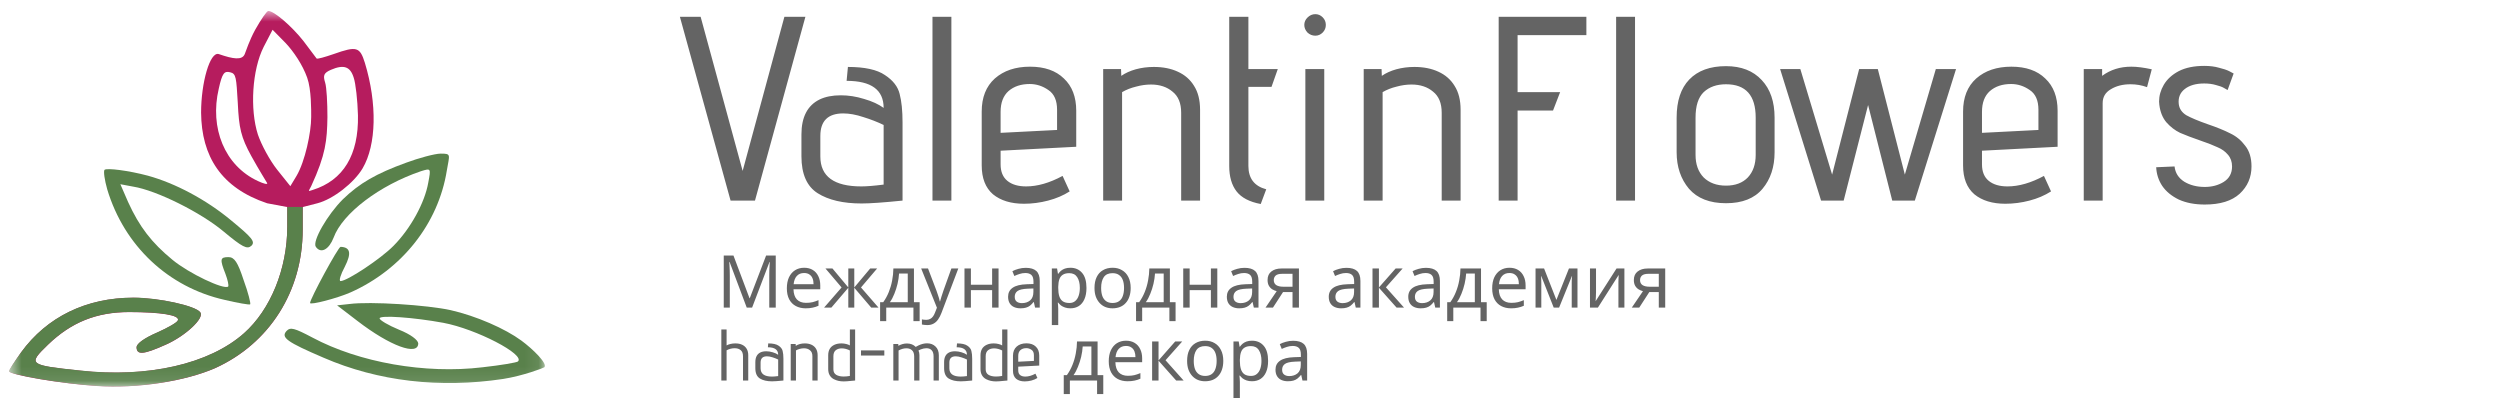
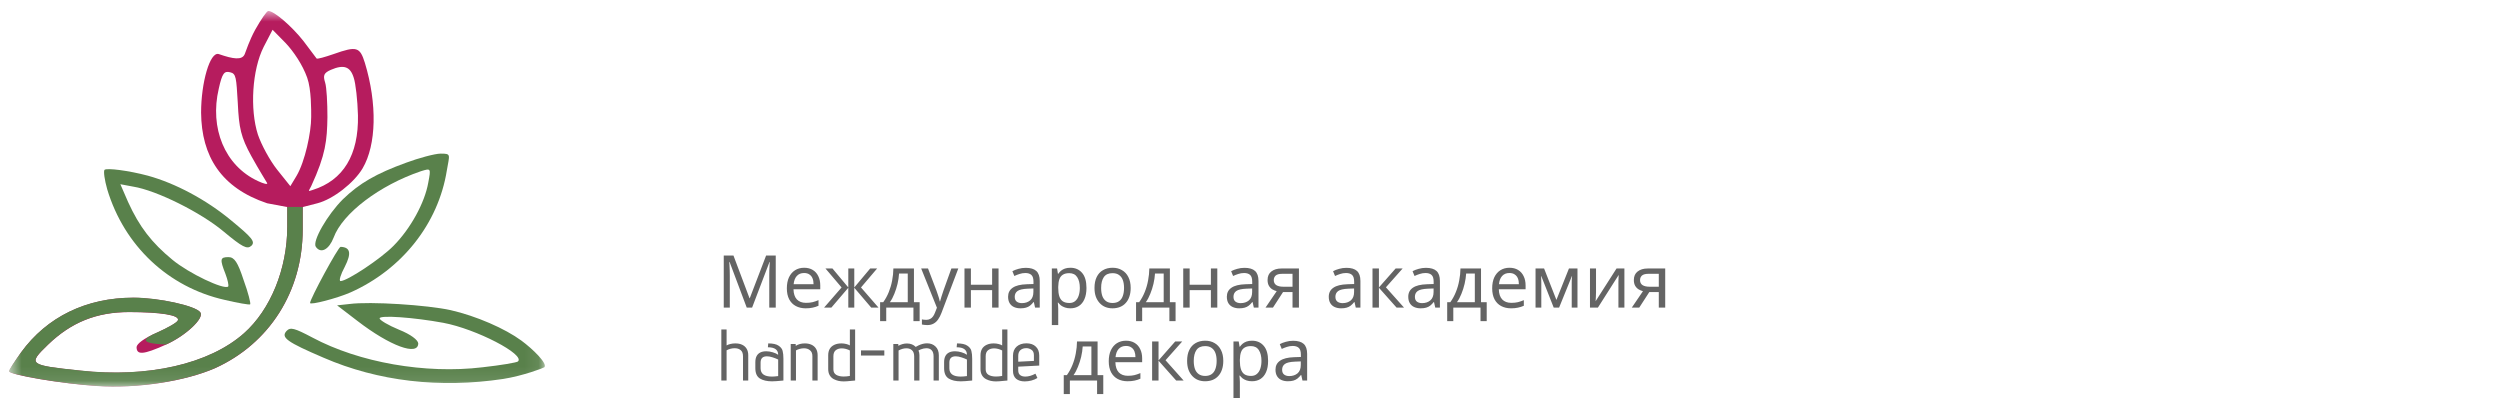
<svg xmlns="http://www.w3.org/2000/svg" width="174" height="28" viewBox="0 0 174 28" fill="none">
  <g clip-path="url(#clip0_44_161)">
-     <path d="M47.32 1.168H48.764L51.688 11.896L54.594 1.168H56.056L52.547 13.961H50.848L47.32 1.168ZM62.817 13.961C61.501 14.095 60.55 14.162 59.966 14.162C58.686 14.162 57.669 13.925 56.913 13.45C56.158 12.974 55.78 12.116 55.78 10.873V9.356C55.78 8.15 56.201 7.339 57.041 6.925C57.444 6.73 57.937 6.633 58.522 6.633C59.058 6.633 59.6 6.718 60.148 6.889C60.697 7.047 61.147 7.254 61.501 7.51C61.501 6.255 60.642 5.627 58.924 5.627L59.015 4.659C60.185 4.659 61.044 4.848 61.592 5.225C62.153 5.591 62.494 6.03 62.616 6.541C62.75 7.053 62.817 7.711 62.817 8.515V13.961ZM61.501 8.698C61.074 8.491 60.605 8.308 60.093 8.15C59.582 7.979 59.113 7.894 58.686 7.894C57.626 7.894 57.096 8.418 57.096 9.465V10.891C57.096 12.28 58.047 12.974 59.947 12.974C60.325 12.974 60.843 12.932 61.501 12.847V8.698ZM64.9 1.168H66.216V13.961H64.9V1.168ZM74.449 13.322C74.01 13.602 73.511 13.815 72.95 13.961C72.39 14.108 71.829 14.181 71.269 14.181C70.367 14.181 69.649 13.961 69.112 13.523C68.589 13.072 68.327 12.402 68.327 11.512V7.766C68.327 6.779 68.631 6.011 69.24 5.463C69.862 4.915 70.678 4.641 71.689 4.641C72.701 4.641 73.487 4.915 74.047 5.463C74.62 5.999 74.906 6.748 74.906 7.711V10.215L69.642 10.489V11.439C69.642 11.951 69.801 12.335 70.118 12.591C70.434 12.847 70.867 12.974 71.415 12.974C72.207 12.974 73.054 12.731 73.956 12.243L74.449 13.322ZM73.572 7.638C73.572 6.992 73.371 6.535 72.969 6.267C72.567 5.987 72.134 5.847 71.671 5.847C71.062 5.847 70.569 6.011 70.191 6.34C69.825 6.669 69.642 7.15 69.642 7.784V9.246L73.572 9.045V7.638ZM82.209 7.839C82.209 7.181 82.008 6.694 81.606 6.377C81.216 6.048 80.716 5.883 80.107 5.883C79.766 5.883 79.419 5.932 79.066 6.03C78.712 6.115 78.389 6.243 78.097 6.413V13.961H76.781V4.805H78.024L78.042 5.28C78.322 5.085 78.657 4.933 79.047 4.823C79.449 4.714 79.87 4.659 80.308 4.659C80.942 4.659 81.496 4.768 81.971 4.988C82.459 5.207 82.837 5.536 83.105 5.975C83.385 6.413 83.525 6.968 83.525 7.638V13.961H82.209V7.839ZM87.747 14.199C86.967 14.053 86.406 13.76 86.065 13.322C85.724 12.883 85.554 12.292 85.554 11.549V1.168H86.888V4.805H88.935L88.496 6.048H86.888V11.549C86.888 12.414 87.302 12.956 88.13 13.175L87.747 14.199ZM91.547 2.484C91.34 2.484 91.157 2.411 90.999 2.265C90.853 2.106 90.779 1.93 90.779 1.735C90.779 1.54 90.853 1.369 90.999 1.223C91.157 1.065 91.34 0.985 91.547 0.985C91.742 0.985 91.913 1.058 92.059 1.205C92.205 1.351 92.278 1.528 92.278 1.735C92.278 1.942 92.205 2.118 92.059 2.265C91.913 2.411 91.742 2.484 91.547 2.484ZM90.853 4.805H92.168V13.961H90.853V4.805ZM100.342 7.839C100.342 7.181 100.141 6.694 99.739 6.377C99.349 6.048 98.85 5.883 98.24 5.883C97.899 5.883 97.552 5.932 97.199 6.03C96.845 6.115 96.522 6.243 96.23 6.413V13.961H94.914V4.805H96.157L96.175 5.28C96.456 5.085 96.79 4.933 97.18 4.823C97.582 4.714 98.003 4.659 98.442 4.659C99.075 4.659 99.629 4.768 100.105 4.988C100.592 5.207 100.97 5.536 101.238 5.975C101.518 6.413 101.658 6.968 101.658 7.638V13.961H100.342V7.839ZM104.308 1.168H110.412V2.447H105.624V6.413H108.585L108.091 7.693H105.624V13.961H104.308V1.168ZM112.482 1.168H113.798V13.961H112.482V1.168ZM123.511 10.599C123.511 11.622 123.231 12.469 122.671 13.139C122.11 13.809 121.263 14.144 120.13 14.144C118.997 14.144 118.138 13.809 117.553 13.139C116.981 12.457 116.694 11.61 116.694 10.599V8.186C116.694 7.029 116.987 6.145 117.572 5.536C118.169 4.915 119.022 4.604 120.13 4.604C121.19 4.604 122.019 4.927 122.616 5.573C123.213 6.206 123.511 7.077 123.511 8.186V10.599ZM122.196 8.186C122.196 6.639 121.507 5.865 120.13 5.865C119.485 5.865 118.967 6.048 118.577 6.413C118.199 6.779 118.01 7.37 118.01 8.186V10.781C118.01 11.439 118.199 11.963 118.577 12.353C118.967 12.731 119.485 12.92 120.13 12.92C120.776 12.92 121.282 12.731 121.647 12.353C122.013 11.963 122.196 11.439 122.196 10.781V8.186ZM130.019 7.309L128.319 13.961H126.747L123.896 4.805H125.303L127.515 12.152L129.397 4.805H130.695L132.577 12.152L134.734 4.805H136.141L133.272 13.961H131.7L130.019 7.309ZM142.752 13.322C142.314 13.602 141.814 13.815 141.254 13.961C140.693 14.108 140.133 14.181 139.572 14.181C138.671 14.181 137.952 13.961 137.416 13.523C136.892 13.072 136.63 12.402 136.63 11.512V7.766C136.63 6.779 136.934 6.011 137.544 5.463C138.165 4.915 138.981 4.641 139.993 4.641C141.004 4.641 141.79 4.915 142.35 5.463C142.923 5.999 143.209 6.748 143.209 7.711V10.215L137.946 10.489V11.439C137.946 11.951 138.104 12.335 138.421 12.591C138.738 12.847 139.17 12.974 139.718 12.974C140.51 12.974 141.357 12.731 142.259 12.243L142.752 13.322ZM141.875 7.638C141.875 6.992 141.674 6.535 141.272 6.267C140.87 5.987 140.437 5.847 139.974 5.847C139.365 5.847 138.872 6.011 138.494 6.34C138.128 6.669 137.946 7.15 137.946 7.784V9.246L141.875 9.045V7.638ZM145.029 4.805H146.308V5.28C146.881 4.854 147.557 4.641 148.337 4.641C148.727 4.641 149.202 4.701 149.763 4.823L149.434 6.066C149.068 5.932 148.684 5.865 148.282 5.865C147.746 5.865 147.289 5.981 146.912 6.212C146.534 6.432 146.345 6.754 146.345 7.181V13.961H145.029V4.805ZM151.349 11.585C151.398 12.036 151.623 12.39 152.025 12.646C152.427 12.889 152.902 13.011 153.451 13.011C153.95 13.011 154.389 12.895 154.766 12.664C155.156 12.42 155.351 12.061 155.351 11.585C155.351 11.257 155.254 10.982 155.059 10.763C154.876 10.544 154.639 10.373 154.346 10.251C154.066 10.117 153.676 9.965 153.176 9.794C152.579 9.587 152.098 9.405 151.733 9.246C151.379 9.076 151.063 8.832 150.782 8.515C150.514 8.198 150.35 7.79 150.289 7.291L150.271 7.071C150.271 6.669 150.38 6.279 150.6 5.902C150.831 5.512 151.178 5.195 151.641 4.951C152.116 4.708 152.707 4.586 153.414 4.586C153.804 4.586 154.145 4.628 154.438 4.714C154.742 4.787 154.98 4.866 155.15 4.951C155.321 5.037 155.424 5.091 155.461 5.116L155.041 6.267C155.004 6.243 154.919 6.194 154.785 6.121C154.663 6.048 154.48 5.981 154.236 5.92C153.993 5.847 153.719 5.81 153.414 5.81C152.841 5.81 152.391 5.938 152.062 6.194C151.733 6.45 151.593 6.797 151.641 7.236C151.678 7.565 151.855 7.827 152.171 8.022C152.5 8.204 152.994 8.412 153.652 8.643C154.297 8.862 154.821 9.076 155.223 9.283C155.638 9.478 155.985 9.764 156.265 10.142C156.558 10.507 156.704 10.988 156.704 11.585C156.704 12.341 156.43 12.974 155.881 13.486C155.333 13.986 154.523 14.236 153.451 14.236C152.756 14.236 152.153 14.12 151.641 13.888C151.142 13.645 150.758 13.328 150.49 12.938C150.234 12.548 150.094 12.116 150.07 11.64L151.349 11.585Z" fill="#646464" />
    <path d="M51.972 21.408L50.779 18.23H50.758C50.765 18.298 50.77 18.384 50.774 18.489C50.781 18.594 50.786 18.709 50.789 18.834C50.792 18.956 50.794 19.081 50.794 19.21V21.408H50.373V17.783H51.048L52.165 20.753H52.185L53.322 17.783H53.992V21.408H53.541V19.179C53.541 19.061 53.542 18.944 53.545 18.829C53.549 18.711 53.554 18.601 53.561 18.499C53.568 18.394 53.573 18.306 53.576 18.235H53.556L52.347 21.408H51.972ZM55.968 18.636C56.202 18.636 56.402 18.687 56.567 18.788C56.737 18.89 56.865 19.034 56.953 19.22C57.045 19.403 57.09 19.618 57.09 19.865V20.134H55.227C55.234 20.442 55.312 20.677 55.461 20.839C55.613 20.998 55.825 21.078 56.095 21.078C56.268 21.078 56.42 21.063 56.552 21.032C56.688 20.998 56.826 20.951 56.968 20.89V21.281C56.83 21.342 56.693 21.386 56.557 21.413C56.422 21.444 56.261 21.459 56.075 21.459C55.818 21.459 55.589 21.406 55.39 21.301C55.193 21.196 55.039 21.041 54.928 20.834C54.819 20.625 54.765 20.369 54.765 20.068C54.765 19.77 54.814 19.514 54.912 19.301C55.014 19.088 55.154 18.924 55.334 18.809C55.517 18.694 55.728 18.636 55.968 18.636ZM55.963 19.002C55.75 19.002 55.581 19.071 55.456 19.21C55.334 19.345 55.261 19.535 55.237 19.778H56.623C56.623 19.623 56.6 19.487 56.552 19.372C56.505 19.257 56.432 19.168 56.334 19.103C56.239 19.035 56.116 19.002 55.963 19.002ZM61.047 18.687L59.925 20.007L61.144 21.408H60.636L59.458 20.027V21.408H59.042V20.027L57.864 21.408H57.357L58.575 20.007L57.453 18.687H57.94L59.042 20.007V18.687H59.458V20.007L60.565 18.687H61.047ZM63.611 18.687V21.032H64.007V22.352H63.575V21.408H61.682V22.352H61.255V21.032H61.474C61.629 20.816 61.758 20.581 61.86 20.327C61.964 20.069 62.042 19.802 62.093 19.524C62.147 19.244 62.176 18.964 62.179 18.687H63.611ZM62.575 19.037C62.562 19.267 62.526 19.506 62.469 19.753C62.411 19.997 62.337 20.23 62.245 20.453C62.157 20.677 62.054 20.87 61.936 21.032H63.18V19.037H62.575ZM64.114 18.687H64.591L65.18 20.235C65.214 20.327 65.244 20.415 65.271 20.499C65.302 20.584 65.329 20.667 65.353 20.748C65.376 20.826 65.395 20.902 65.409 20.976H65.429C65.449 20.892 65.481 20.782 65.525 20.646C65.569 20.508 65.615 20.369 65.662 20.23L66.216 18.687H66.698L65.525 21.784C65.461 21.953 65.385 22.1 65.297 22.225C65.212 22.354 65.107 22.452 64.982 22.52C64.86 22.591 64.711 22.626 64.535 22.626C64.454 22.626 64.383 22.621 64.322 22.611C64.261 22.604 64.209 22.596 64.165 22.586V22.23C64.202 22.237 64.246 22.244 64.297 22.251C64.351 22.258 64.407 22.261 64.464 22.261C64.569 22.261 64.659 22.241 64.733 22.2C64.811 22.163 64.877 22.107 64.931 22.032C64.985 21.961 65.031 21.877 65.068 21.779L65.21 21.418L64.114 18.687ZM67.575 18.687V19.819H69.052V18.687H69.499V21.408H69.052V20.195H67.575V21.408H67.128V18.687H67.575ZM71.391 18.641C71.723 18.641 71.968 18.714 72.127 18.86C72.286 19.005 72.366 19.237 72.366 19.555V21.408H72.041L71.955 21.022H71.934C71.857 21.12 71.775 21.203 71.691 21.271C71.61 21.335 71.515 21.383 71.407 21.413C71.302 21.444 71.173 21.459 71.021 21.459C70.858 21.459 70.711 21.43 70.579 21.372C70.45 21.315 70.349 21.227 70.275 21.108C70.2 20.987 70.163 20.834 70.163 20.651C70.163 20.381 70.269 20.173 70.483 20.027C70.696 19.878 71.024 19.797 71.468 19.783L71.93 19.768V19.606C71.93 19.379 71.88 19.222 71.782 19.134C71.684 19.046 71.545 19.002 71.366 19.002C71.224 19.002 71.088 19.024 70.96 19.068C70.831 19.108 70.711 19.156 70.599 19.21L70.462 18.875C70.581 18.81 70.721 18.756 70.884 18.712C71.046 18.665 71.215 18.641 71.391 18.641ZM71.523 20.093C71.185 20.107 70.95 20.161 70.818 20.256C70.689 20.35 70.625 20.484 70.625 20.657C70.625 20.809 70.671 20.921 70.762 20.992C70.856 21.063 70.977 21.098 71.122 21.098C71.352 21.098 71.544 21.036 71.696 20.91C71.848 20.782 71.924 20.585 71.924 20.322V20.078L71.523 20.093ZM74.501 18.636C74.836 18.636 75.105 18.753 75.308 18.986C75.515 19.22 75.618 19.572 75.618 20.042C75.618 20.35 75.57 20.611 75.476 20.824C75.384 21.034 75.254 21.193 75.085 21.301C74.919 21.406 74.723 21.459 74.496 21.459C74.357 21.459 74.234 21.44 74.125 21.403C74.017 21.366 73.924 21.318 73.846 21.261C73.772 21.2 73.707 21.134 73.653 21.063H73.623C73.629 21.12 73.636 21.193 73.643 21.281C73.65 21.369 73.653 21.445 73.653 21.509V22.626H73.207V18.687H73.572L73.633 19.058H73.653C73.707 18.98 73.772 18.909 73.846 18.844C73.924 18.78 74.015 18.729 74.12 18.692C74.228 18.655 74.355 18.636 74.501 18.636ZM74.42 19.012C74.237 19.012 74.09 19.047 73.978 19.118C73.867 19.186 73.785 19.289 73.734 19.428C73.684 19.567 73.657 19.743 73.653 19.956V20.042C73.653 20.266 73.677 20.455 73.724 20.611C73.772 20.767 73.851 20.885 73.963 20.966C74.078 21.047 74.234 21.088 74.43 21.088C74.596 21.088 74.731 21.042 74.836 20.951C74.944 20.86 75.024 20.736 75.075 20.581C75.129 20.421 75.156 20.24 75.156 20.037C75.156 19.726 75.095 19.477 74.973 19.291C74.855 19.105 74.67 19.012 74.42 19.012ZM78.695 20.042C78.695 20.269 78.665 20.471 78.604 20.646C78.547 20.819 78.462 20.966 78.35 21.088C78.242 21.21 78.108 21.303 77.949 21.367C77.793 21.428 77.619 21.459 77.426 21.459C77.247 21.459 77.081 21.428 76.929 21.367C76.776 21.303 76.644 21.21 76.533 21.088C76.421 20.966 76.333 20.819 76.269 20.646C76.208 20.471 76.177 20.269 76.177 20.042C76.177 19.741 76.228 19.487 76.33 19.281C76.431 19.071 76.577 18.912 76.766 18.804C76.956 18.692 77.181 18.636 77.442 18.636C77.689 18.636 77.905 18.692 78.091 18.804C78.281 18.912 78.428 19.071 78.533 19.281C78.641 19.487 78.695 19.741 78.695 20.042ZM76.639 20.042C76.639 20.256 76.666 20.442 76.721 20.601C76.778 20.756 76.866 20.877 76.985 20.961C77.103 21.046 77.254 21.088 77.436 21.088C77.619 21.088 77.77 21.046 77.888 20.961C78.007 20.877 78.093 20.756 78.147 20.601C78.205 20.442 78.233 20.256 78.233 20.042C78.233 19.826 78.205 19.641 78.147 19.489C78.09 19.337 78.002 19.22 77.883 19.139C77.768 19.054 77.618 19.012 77.431 19.012C77.154 19.012 76.953 19.103 76.827 19.286C76.702 19.469 76.639 19.721 76.639 20.042ZM81.424 18.687V21.032H81.82V22.352H81.389V21.408H79.495V22.352H79.069V21.032H79.287C79.442 20.816 79.571 20.581 79.673 20.327C79.778 20.069 79.855 19.802 79.906 19.524C79.96 19.244 79.989 18.964 79.993 18.687H81.424ZM80.388 19.037C80.375 19.267 80.339 19.506 80.282 19.753C80.224 19.997 80.15 20.23 80.058 20.453C79.97 20.677 79.867 20.87 79.749 21.032H80.993V19.037H80.388ZM82.8 18.687V19.819H84.278V18.687H84.724V21.408H84.278V20.195H82.8V21.408H82.353V18.687H82.8ZM86.616 18.641C86.948 18.641 87.194 18.714 87.352 18.86C87.512 19.005 87.591 19.237 87.591 19.555V21.408H87.266L87.18 21.022H87.159C87.082 21.12 87.001 21.203 86.916 21.271C86.835 21.335 86.74 21.383 86.632 21.413C86.527 21.444 86.398 21.459 86.246 21.459C86.083 21.459 85.936 21.43 85.804 21.372C85.676 21.315 85.574 21.227 85.499 21.108C85.425 20.987 85.388 20.834 85.388 20.651C85.388 20.381 85.494 20.173 85.708 20.027C85.921 19.878 86.249 19.797 86.692 19.783L87.154 19.768V19.606C87.154 19.379 87.105 19.222 87.007 19.134C86.909 19.046 86.77 19.002 86.591 19.002C86.449 19.002 86.314 19.024 86.185 19.068C86.056 19.108 85.936 19.156 85.824 19.21L85.687 18.875C85.806 18.81 85.946 18.756 86.109 18.712C86.271 18.665 86.44 18.641 86.616 18.641ZM86.748 20.093C86.41 20.107 86.175 20.161 86.043 20.256C85.914 20.35 85.85 20.484 85.85 20.657C85.85 20.809 85.895 20.921 85.987 20.992C86.082 21.063 86.202 21.098 86.347 21.098C86.578 21.098 86.769 21.036 86.921 20.91C87.073 20.782 87.149 20.585 87.149 20.322V20.078L86.748 20.093ZM88.599 21.408H88.081L88.858 20.266C88.753 20.239 88.652 20.196 88.553 20.139C88.455 20.078 88.376 19.995 88.315 19.89C88.254 19.782 88.223 19.648 88.223 19.489C88.223 19.228 88.311 19.03 88.487 18.895C88.663 18.756 88.897 18.687 89.188 18.687H90.406V21.408H89.96V20.327H89.3L88.599 21.408ZM88.655 19.494C88.655 19.65 88.713 19.767 88.828 19.844C88.946 19.919 89.11 19.956 89.32 19.956H89.96V19.058H89.234C89.027 19.058 88.878 19.098 88.787 19.179C88.699 19.261 88.655 19.366 88.655 19.494ZM93.711 18.641C94.043 18.641 94.288 18.714 94.447 18.86C94.606 19.005 94.685 19.237 94.685 19.555V21.408H94.361L94.274 21.022H94.254C94.176 21.12 94.095 21.203 94.01 21.271C93.929 21.335 93.834 21.383 93.726 21.413C93.621 21.444 93.492 21.459 93.34 21.459C93.178 21.459 93.03 21.43 92.898 21.372C92.77 21.315 92.668 21.227 92.594 21.108C92.519 20.987 92.482 20.834 92.482 20.651C92.482 20.381 92.589 20.173 92.802 20.027C93.015 19.878 93.344 19.797 93.787 19.783L94.249 19.768V19.606C94.249 19.379 94.2 19.222 94.102 19.134C94.004 19.046 93.865 19.002 93.685 19.002C93.543 19.002 93.408 19.024 93.279 19.068C93.151 19.108 93.03 19.156 92.919 19.21L92.782 18.875C92.9 18.81 93.041 18.756 93.203 18.712C93.365 18.665 93.535 18.641 93.711 18.641ZM93.843 20.093C93.504 20.107 93.269 20.161 93.137 20.256C93.009 20.35 92.944 20.484 92.944 20.657C92.944 20.809 92.99 20.921 93.081 20.992C93.176 21.063 93.296 21.098 93.442 21.098C93.672 21.098 93.863 21.036 94.015 20.91C94.168 20.782 94.244 20.585 94.244 20.322V20.078L93.843 20.093ZM97.135 18.687H97.623L96.46 19.997L97.719 21.408H97.201L95.973 20.027V21.408H95.526V18.687H95.973V20.007L97.135 18.687ZM99.243 18.641C99.575 18.641 99.821 18.714 99.98 18.86C100.139 19.005 100.218 19.237 100.218 19.555V21.408H99.893L99.807 21.022H99.787C99.709 21.12 99.628 21.203 99.543 21.271C99.462 21.335 99.367 21.383 99.259 21.413C99.154 21.444 99.025 21.459 98.873 21.459C98.71 21.459 98.563 21.43 98.431 21.372C98.303 21.315 98.201 21.227 98.127 21.108C98.052 20.987 98.015 20.834 98.015 20.651C98.015 20.381 98.122 20.173 98.335 20.027C98.548 19.878 98.876 19.797 99.32 19.783L99.782 19.768V19.606C99.782 19.379 99.733 19.222 99.634 19.134C99.537 19.046 99.398 19.002 99.218 19.002C99.076 19.002 98.941 19.024 98.812 19.068C98.684 19.108 98.563 19.156 98.452 19.21L98.314 18.875C98.433 18.81 98.573 18.756 98.736 18.712C98.898 18.665 99.068 18.641 99.243 18.641ZM99.376 20.093C99.037 20.107 98.802 20.161 98.67 20.256C98.541 20.35 98.477 20.484 98.477 20.657C98.477 20.809 98.523 20.921 98.614 20.992C98.709 21.063 98.829 21.098 98.975 21.098C99.205 21.098 99.396 21.036 99.548 20.91C99.7 20.782 99.777 20.585 99.777 20.322V20.078L99.376 20.093ZM103.079 18.687V21.032H103.475V22.352H103.044V21.408H101.15V22.352H100.724V21.032H100.942C101.098 20.816 101.226 20.581 101.328 20.327C101.433 20.069 101.511 19.802 101.561 19.524C101.616 19.244 101.644 18.964 101.648 18.687H103.079ZM102.044 19.037C102.03 19.267 101.995 19.506 101.937 19.753C101.88 19.997 101.805 20.23 101.714 20.453C101.626 20.677 101.522 20.87 101.404 21.032H102.648V19.037H102.044ZM105.059 18.636C105.293 18.636 105.493 18.687 105.658 18.788C105.828 18.89 105.956 19.034 106.044 19.22C106.136 19.403 106.181 19.618 106.181 19.865V20.134H104.318C104.325 20.442 104.403 20.677 104.552 20.839C104.704 20.998 104.916 21.078 105.186 21.078C105.359 21.078 105.511 21.063 105.643 21.032C105.779 20.998 105.917 20.951 106.059 20.89V21.281C105.921 21.342 105.784 21.386 105.648 21.413C105.513 21.444 105.352 21.459 105.166 21.459C104.909 21.459 104.68 21.406 104.481 21.301C104.284 21.196 104.13 21.041 104.019 20.834C103.911 20.625 103.856 20.369 103.856 20.068C103.856 19.77 103.905 19.514 104.003 19.301C104.105 19.088 104.246 18.924 104.425 18.809C104.608 18.694 104.819 18.636 105.059 18.636ZM105.054 19.002C104.841 19.002 104.672 19.071 104.547 19.21C104.425 19.345 104.352 19.535 104.328 19.778H105.714C105.714 19.623 105.691 19.487 105.643 19.372C105.596 19.257 105.523 19.168 105.425 19.103C105.33 19.035 105.207 19.002 105.054 19.002ZM109.793 18.687V21.408H109.392V19.672C109.392 19.601 109.394 19.526 109.397 19.448C109.404 19.37 109.411 19.294 109.417 19.22H109.402L108.514 21.408H108.138L107.275 19.22H107.26C107.267 19.294 107.27 19.37 107.27 19.448C107.274 19.526 107.275 19.606 107.275 19.687V21.408H106.874V18.687H107.468L108.326 20.875L109.199 18.687H109.793ZM111.083 20.347C111.083 20.377 111.082 20.421 111.078 20.479C111.078 20.533 111.077 20.592 111.073 20.657C111.07 20.718 111.066 20.777 111.063 20.834C111.06 20.889 111.056 20.932 111.053 20.966L112.51 18.687H113.058V21.408H112.642V19.804C112.642 19.75 112.642 19.678 112.642 19.59C112.645 19.503 112.649 19.416 112.652 19.332C112.655 19.244 112.659 19.178 112.662 19.134L111.215 21.408H110.662V18.687H111.083V20.347ZM114.092 21.408H113.574L114.35 20.266C114.245 20.239 114.144 20.196 114.046 20.139C113.948 20.078 113.868 19.995 113.807 19.89C113.746 19.782 113.716 19.648 113.716 19.489C113.716 19.228 113.804 19.03 113.98 18.895C114.156 18.756 114.389 18.687 114.68 18.687H115.899V21.408H115.452V20.327H114.792L114.092 21.408ZM114.147 19.494C114.147 19.65 114.205 19.767 114.32 19.844C114.438 19.919 114.603 19.956 114.812 19.956H115.452V19.058H114.726C114.52 19.058 114.371 19.098 114.279 19.179C114.191 19.261 114.147 19.366 114.147 19.494ZM51.713 24.799C51.713 24.599 51.659 24.456 51.55 24.368C51.442 24.28 51.303 24.236 51.134 24.236C51.036 24.236 50.936 24.249 50.835 24.276C50.733 24.303 50.645 24.339 50.571 24.383V26.485H50.205V22.931H50.571V24.043C50.642 23.999 50.73 23.965 50.835 23.941C50.943 23.914 51.055 23.901 51.17 23.901C51.363 23.901 51.522 23.931 51.647 23.992C51.782 24.053 51.887 24.144 51.962 24.266C52.039 24.388 52.078 24.542 52.078 24.728V26.485H51.713V24.799ZM54.526 26.485C54.161 26.522 53.897 26.541 53.734 26.541C53.379 26.541 53.096 26.474 52.887 26.343C52.677 26.21 52.572 25.972 52.572 25.627V25.205C52.572 24.87 52.689 24.645 52.922 24.53C53.034 24.476 53.171 24.449 53.333 24.449C53.482 24.449 53.633 24.473 53.785 24.52C53.938 24.564 54.063 24.622 54.161 24.693C54.161 24.344 53.922 24.17 53.445 24.17L53.47 23.901C53.795 23.901 54.034 23.953 54.186 24.058C54.342 24.16 54.437 24.281 54.471 24.424C54.508 24.566 54.526 24.748 54.526 24.972V26.485ZM54.161 25.023C54.042 24.965 53.912 24.914 53.77 24.87C53.628 24.823 53.497 24.799 53.379 24.799C53.085 24.799 52.937 24.945 52.937 25.236V25.632C52.937 26.018 53.201 26.21 53.729 26.21C53.834 26.21 53.978 26.199 54.161 26.175V25.023ZM56.542 24.784C56.542 24.601 56.486 24.466 56.374 24.378C56.266 24.286 56.127 24.241 55.958 24.241C55.863 24.241 55.767 24.254 55.669 24.281C55.57 24.305 55.481 24.341 55.4 24.388V26.485H55.034V23.941H55.379L55.384 24.073C55.462 24.019 55.555 23.977 55.663 23.946C55.775 23.916 55.892 23.901 56.014 23.901C56.19 23.901 56.344 23.931 56.476 23.992C56.611 24.053 56.716 24.144 56.791 24.266C56.868 24.388 56.907 24.542 56.907 24.728V26.485H56.542V24.784ZM57.643 24.728C57.643 24.373 57.787 24.129 58.075 23.997C58.214 23.933 58.376 23.901 58.562 23.901C58.677 23.901 58.787 23.914 58.892 23.941C58.997 23.965 59.083 23.999 59.151 24.043V22.931H59.517V26.485L59.237 26.51C59.017 26.534 58.845 26.546 58.72 26.546C58.594 26.546 58.476 26.534 58.364 26.51C58.256 26.486 58.148 26.447 58.039 26.393C57.918 26.332 57.821 26.243 57.75 26.124C57.679 26.006 57.643 25.86 57.643 25.688V24.728ZM59.151 24.393C59.07 24.349 58.979 24.314 58.877 24.286C58.779 24.259 58.682 24.246 58.588 24.246C58.415 24.246 58.275 24.29 58.166 24.378C58.058 24.466 58.004 24.606 58.004 24.799V25.703C58.004 25.879 58.07 26.008 58.202 26.089C58.334 26.167 58.508 26.206 58.725 26.206C58.853 26.206 58.995 26.192 59.151 26.165V24.393ZM59.925 24.388H61.549V24.743H59.925V24.388ZM64.977 24.804C64.977 24.608 64.931 24.464 64.84 24.373C64.752 24.281 64.632 24.236 64.479 24.236C64.361 24.236 64.229 24.263 64.084 24.317L63.926 24.393C63.97 24.488 63.992 24.594 63.992 24.713V26.485H63.627V24.809C63.627 24.613 63.576 24.469 63.474 24.378C63.376 24.286 63.248 24.241 63.088 24.241C62.909 24.241 62.727 24.291 62.54 24.393V26.485H62.175V23.941H62.52L62.525 24.068C62.721 23.96 62.921 23.906 63.124 23.906C63.374 23.906 63.578 23.985 63.733 24.144C63.781 24.117 63.852 24.08 63.946 24.033C64.146 23.941 64.339 23.895 64.525 23.895C64.766 23.895 64.962 23.97 65.114 24.119C65.266 24.264 65.343 24.468 65.343 24.728V26.485H64.977V24.804ZM67.664 26.485C67.299 26.522 67.034 26.541 66.872 26.541C66.517 26.541 66.234 26.474 66.024 26.343C65.815 26.21 65.71 25.972 65.71 25.627V25.205C65.71 24.87 65.826 24.645 66.06 24.53C66.171 24.476 66.309 24.449 66.471 24.449C66.62 24.449 66.77 24.473 66.923 24.52C67.075 24.564 67.201 24.622 67.299 24.693C67.299 24.344 67.06 24.17 66.583 24.17L66.608 23.901C66.933 23.901 67.172 23.953 67.324 24.058C67.48 24.16 67.574 24.281 67.608 24.424C67.645 24.566 67.664 24.748 67.664 24.972V26.485ZM67.299 25.023C67.18 24.965 67.05 24.914 66.908 24.87C66.766 24.823 66.635 24.799 66.517 24.799C66.222 24.799 66.075 24.945 66.075 25.236V25.632C66.075 26.018 66.339 26.21 66.867 26.21C66.972 26.21 67.116 26.199 67.299 26.175V25.023ZM68.243 24.728C68.243 24.373 68.387 24.129 68.675 23.997C68.813 23.933 68.976 23.901 69.162 23.901C69.277 23.901 69.387 23.914 69.492 23.941C69.597 23.965 69.683 23.999 69.751 24.043V22.931H70.116V26.485L69.837 26.51C69.617 26.534 69.444 26.546 69.319 26.546C69.194 26.546 69.076 26.534 68.964 26.51C68.856 26.486 68.747 26.447 68.639 26.393C68.517 26.332 68.421 26.243 68.35 26.124C68.279 26.006 68.243 25.86 68.243 25.688V24.728ZM69.751 24.393C69.67 24.349 69.578 24.314 69.477 24.286C69.378 24.259 69.282 24.246 69.187 24.246C69.015 24.246 68.874 24.29 68.766 24.378C68.657 24.466 68.603 24.606 68.603 24.799V25.703C68.603 25.879 68.669 26.008 68.802 26.089C68.933 26.167 69.108 26.206 69.324 26.206C69.453 26.206 69.595 26.192 69.751 26.165V24.393ZM72.204 26.307C72.082 26.385 71.944 26.444 71.788 26.485C71.632 26.525 71.477 26.546 71.321 26.546C71.07 26.546 70.871 26.485 70.722 26.363C70.576 26.238 70.503 26.051 70.503 25.804V24.764C70.503 24.489 70.588 24.276 70.757 24.124C70.93 23.972 71.157 23.895 71.438 23.895C71.719 23.895 71.937 23.972 72.092 24.124C72.252 24.273 72.331 24.481 72.331 24.748V25.444L70.869 25.52V25.784C70.869 25.926 70.913 26.033 71.001 26.104C71.089 26.175 71.209 26.21 71.361 26.21C71.582 26.21 71.817 26.143 72.067 26.008L72.204 26.307ZM71.96 24.728C71.96 24.549 71.905 24.422 71.793 24.347C71.681 24.27 71.561 24.231 71.433 24.231C71.263 24.231 71.126 24.276 71.021 24.368C70.92 24.459 70.869 24.593 70.869 24.769V25.175L71.96 25.119V24.728ZM76.392 23.764V26.109H76.788V27.429H76.357V26.485H74.463V27.429H74.037V26.109H74.255C74.41 25.892 74.539 25.657 74.641 25.403C74.746 25.146 74.823 24.879 74.874 24.601C74.928 24.32 74.957 24.041 74.96 23.764H76.392ZM75.356 24.114C75.343 24.344 75.307 24.583 75.25 24.83C75.192 25.073 75.118 25.307 75.026 25.53C74.938 25.754 74.835 25.947 74.717 26.109H75.961V24.114H75.356ZM78.372 23.713C78.606 23.713 78.805 23.764 78.971 23.865C79.14 23.967 79.269 24.11 79.357 24.297C79.448 24.479 79.494 24.694 79.494 24.941V25.21H77.631C77.638 25.518 77.716 25.754 77.865 25.916C78.017 26.075 78.228 26.155 78.499 26.155C78.672 26.155 78.824 26.14 78.956 26.109C79.091 26.075 79.23 26.028 79.372 25.967V26.358C79.234 26.419 79.097 26.463 78.961 26.49C78.826 26.52 78.665 26.535 78.479 26.535C78.222 26.535 77.993 26.483 77.793 26.378C77.597 26.273 77.443 26.117 77.332 25.911C77.223 25.701 77.169 25.446 77.169 25.144C77.169 24.847 77.218 24.591 77.316 24.378C77.418 24.165 77.558 24 77.738 23.885C77.921 23.77 78.132 23.713 78.372 23.713ZM78.367 24.078C78.154 24.078 77.985 24.148 77.859 24.286C77.738 24.422 77.665 24.611 77.641 24.855H79.027C79.027 24.699 79.003 24.564 78.956 24.449C78.909 24.334 78.836 24.244 78.738 24.18C78.643 24.112 78.519 24.078 78.367 24.078ZM81.796 23.764H82.284L81.121 25.073L82.38 26.485H81.862L80.634 25.104V26.485H80.187V23.764H80.634V25.084L81.796 23.764ZM85.141 25.119C85.141 25.346 85.11 25.547 85.049 25.723C84.992 25.896 84.907 26.043 84.795 26.165C84.687 26.287 84.553 26.38 84.394 26.444C84.239 26.505 84.064 26.535 83.871 26.535C83.692 26.535 83.526 26.505 83.374 26.444C83.222 26.38 83.09 26.287 82.978 26.165C82.866 26.043 82.778 25.896 82.714 25.723C82.653 25.547 82.623 25.346 82.623 25.119C82.623 24.818 82.673 24.564 82.775 24.358C82.876 24.148 83.022 23.989 83.211 23.88C83.401 23.769 83.626 23.713 83.887 23.713C84.134 23.713 84.35 23.769 84.536 23.88C84.726 23.989 84.873 24.148 84.978 24.358C85.086 24.564 85.141 24.818 85.141 25.119ZM83.085 25.119C83.085 25.332 83.112 25.518 83.166 25.677C83.223 25.833 83.311 25.953 83.43 26.038C83.548 26.122 83.699 26.165 83.882 26.165C84.064 26.165 84.215 26.122 84.333 26.038C84.452 25.953 84.538 25.833 84.592 25.677C84.65 25.518 84.678 25.332 84.678 25.119C84.678 24.902 84.65 24.718 84.592 24.566C84.535 24.413 84.447 24.297 84.328 24.215C84.213 24.131 84.062 24.088 83.876 24.088C83.599 24.088 83.397 24.18 83.272 24.363C83.147 24.545 83.085 24.797 83.085 25.119ZM87.143 23.713C87.478 23.713 87.747 23.829 87.95 24.063C88.157 24.297 88.26 24.649 88.26 25.119C88.26 25.427 88.213 25.688 88.118 25.901C88.026 26.111 87.896 26.27 87.727 26.378C87.561 26.483 87.365 26.535 87.138 26.535C86.999 26.535 86.876 26.517 86.767 26.48C86.659 26.442 86.566 26.395 86.488 26.337C86.414 26.276 86.35 26.21 86.295 26.14H86.265C86.272 26.197 86.278 26.27 86.285 26.358C86.292 26.446 86.295 26.522 86.295 26.586V27.703H85.849V23.764H86.214L86.275 24.134H86.295C86.35 24.056 86.414 23.985 86.488 23.921C86.566 23.857 86.657 23.806 86.762 23.769C86.871 23.731 86.998 23.713 87.143 23.713ZM87.062 24.088C86.879 24.088 86.732 24.124 86.62 24.195C86.508 24.263 86.427 24.366 86.376 24.505C86.326 24.643 86.299 24.82 86.295 25.033V25.119C86.295 25.342 86.319 25.532 86.366 25.688C86.414 25.843 86.493 25.962 86.605 26.043C86.72 26.124 86.876 26.165 87.072 26.165C87.238 26.165 87.373 26.119 87.478 26.028C87.587 25.936 87.666 25.813 87.717 25.657C87.771 25.498 87.798 25.317 87.798 25.114C87.798 24.803 87.737 24.554 87.615 24.368C87.497 24.181 87.312 24.088 87.062 24.088ZM90.002 23.718C90.334 23.718 90.579 23.791 90.739 23.936C90.898 24.082 90.977 24.314 90.977 24.632V26.485H90.652L90.566 26.099H90.546C90.468 26.197 90.386 26.28 90.302 26.348C90.221 26.412 90.126 26.459 90.018 26.49C89.913 26.52 89.784 26.535 89.632 26.535C89.469 26.535 89.322 26.507 89.19 26.449C89.061 26.392 88.96 26.304 88.886 26.185C88.811 26.063 88.774 25.911 88.774 25.728C88.774 25.457 88.88 25.249 89.094 25.104C89.307 24.955 89.635 24.874 90.079 24.86L90.541 24.845V24.682C90.541 24.456 90.492 24.298 90.393 24.21C90.295 24.122 90.156 24.078 89.977 24.078C89.835 24.078 89.7 24.1 89.571 24.144C89.442 24.185 89.322 24.232 89.21 24.286L89.073 23.951C89.192 23.887 89.332 23.833 89.495 23.789C89.657 23.742 89.826 23.718 90.002 23.718ZM90.134 25.17C89.796 25.183 89.561 25.238 89.429 25.332C89.3 25.427 89.236 25.561 89.236 25.733C89.236 25.886 89.282 25.997 89.373 26.068C89.468 26.14 89.588 26.175 89.733 26.175C89.964 26.175 90.155 26.112 90.307 25.987C90.459 25.858 90.535 25.662 90.535 25.398V25.154L90.134 25.17Z" fill="#646464" />
    <mask id="mask0_44_161" style="mask-type:luminance" maskUnits="userSpaceOnUse" x="0" y="0" width="38" height="27">
      <path d="M37.924 0.762H0.631V26.907H37.924V0.762Z" fill="white" />
    </mask>
    <g mask="url(#mask0_44_161)">
      <path d="M17.761 2.072C17.357 2.81 17.118 3.557 17.035 3.763C16.854 4.208 16.231 4.113 15.226 3.763C14.608 3.572 13.996 5.764 13.996 7.836C14.023 10.885 15.394 13.076 18.594 14.148L19.993 14.41V15.792C19.993 18.698 18.836 21.556 16.981 23.2C14.561 25.343 10.285 26.32 5.579 25.796C1.975 25.415 1.922 25.367 3.347 23.986C4.96 22.437 6.708 21.723 8.994 21.723C11.199 21.723 12.517 21.937 12.382 22.294C12.355 22.437 11.683 22.818 10.93 23.152C10.043 23.533 9.532 23.914 9.505 24.152C9.505 24.724 9.962 24.7 11.549 23.986C12.893 23.39 14.238 22.151 13.942 21.747C13.646 21.294 11.038 20.722 9.29 20.722C6.009 20.722 3.266 22.056 1.464 24.533C1.007 25.177 0.631 25.748 0.631 25.844C0.631 26.082 4.369 26.725 6.762 26.868C9.559 27.058 12.893 26.534 14.964 25.629C18.756 23.914 21.068 20.27 21.068 15.982V14.41L22.09 14.148C23.193 13.862 24.645 12.719 25.236 11.719C26.205 10.075 26.258 7.217 25.398 4.382C25.048 3.263 24.833 3.191 23.22 3.763C22.601 3.977 22.09 4.12 22.036 4.073C22.009 4.025 21.579 3.477 21.122 2.858C20.315 1.834 19.078 0.762 18.675 0.762C18.567 0.762 18.164 1.357 17.761 2.072ZM21.38 5.406C21.676 6.24 21.659 7.669 21.659 8.146C21.659 9.218 21.23 11.242 20.638 12.243L20.208 12.957L19.293 11.814C18.782 11.171 18.191 10.079 17.949 9.365C17.384 7.602 17.546 4.859 18.352 3.263L18.971 2.072L19.885 3.001C20.423 3.572 21.058 4.501 21.38 5.406ZM24.618 5.406C24.752 5.788 24.887 6.979 24.914 8.027C24.968 10.79 23.892 12.552 21.767 13.219C21.364 13.362 21.498 13.291 21.659 12.957C22.681 10.742 22.762 9.765 22.789 8.146C22.789 7.169 22.735 6.073 22.628 5.74C22.467 5.24 22.547 5.073 23.031 4.859C23.919 4.478 24.376 4.62 24.618 5.406ZM16.55 7.169C16.631 8.908 16.769 9.548 17.495 10.867C18.006 11.796 18.541 12.648 18.594 12.743C18.648 12.862 18.352 12.79 17.949 12.6C15.636 11.528 14.581 8.91 15.226 6.171C15.468 5.075 15.611 4.934 16.014 5.029C16.444 5.124 16.443 5.406 16.55 7.169Z" fill="#B61C5E" />
-       <path d="M19.993 15.784V14.402H21.068V15.974C21.068 20.262 18.756 23.906 14.964 25.621C12.893 26.526 9.559 27.05 6.762 26.86C4.369 26.717 0.631 26.074 0.631 25.835C0.631 25.74 1.007 25.169 1.464 24.526C3.266 22.048 6.009 20.715 9.29 20.715C11.038 20.715 13.646 21.286 13.942 21.739C14.238 22.144 12.893 23.382 11.549 23.978C9.962 24.692 9.505 24.716 9.505 24.144C9.532 23.906 10.043 23.525 10.93 23.144C11.683 22.811 12.355 22.429 12.382 22.287C12.517 21.929 11.199 21.715 8.994 21.715C6.708 21.715 4.96 22.429 3.347 23.978C1.922 25.359 1.975 25.407 5.579 25.788C10.285 26.312 14.561 25.335 16.981 23.192C18.836 21.548 19.993 18.69 19.993 15.784Z" fill="#59814B" />
+       <path d="M19.993 15.784V14.402H21.068V15.974C21.068 20.262 18.756 23.906 14.964 25.621C12.893 26.526 9.559 27.05 6.762 26.86C4.369 26.717 0.631 26.074 0.631 25.835C0.631 25.74 1.007 25.169 1.464 24.526C3.266 22.048 6.009 20.715 9.29 20.715C11.038 20.715 13.646 21.286 13.942 21.739C14.238 22.144 12.893 23.382 11.549 23.978C9.532 23.906 10.043 23.525 10.93 23.144C11.683 22.811 12.355 22.429 12.382 22.287C12.517 21.929 11.199 21.715 8.994 21.715C6.708 21.715 4.96 22.429 3.347 23.978C1.922 25.359 1.975 25.407 5.579 25.788C10.285 26.312 14.561 25.335 16.981 23.192C18.836 21.548 19.993 18.69 19.993 15.784Z" fill="#59814B" />
      <path d="M28.276 11.321C26.178 12.083 25.022 12.75 23.866 13.869C22.79 14.941 21.715 16.799 21.983 17.18C22.333 17.68 22.898 17.371 23.22 16.537C23.839 14.846 26.421 12.893 29.298 11.916C29.997 11.702 29.997 11.702 29.809 12.702C29.567 14.107 28.572 15.918 27.389 17.109C26.501 18.014 24.162 19.562 23.704 19.562C23.57 19.562 23.704 19.11 24 18.562C24.484 17.609 24.377 17.204 23.704 17.18C23.543 17.18 21.58 20.801 21.58 21.087C21.58 21.253 23.489 20.753 24.404 20.348C27.98 18.752 30.508 15.56 31.099 11.868C31.288 10.749 31.422 10.692 30.669 10.692C30.266 10.692 29.11 11.011 28.276 11.321Z" fill="#59814B" />
      <path d="M7.274 11.821C7.194 11.916 7.274 12.512 7.463 13.179C8.646 17.109 11.711 19.991 15.637 20.872C16.552 21.087 17.359 21.23 17.412 21.182C17.466 21.134 17.278 20.372 16.955 19.491C16.552 18.252 16.31 17.895 15.906 17.895C15.315 17.895 15.288 18.038 15.691 19.062C15.853 19.491 15.933 19.872 15.88 19.944C15.584 20.182 13.164 19.038 12.007 18.086C10.555 16.895 9.695 15.775 8.915 14.06L8.377 12.822L9.264 12.988C10.905 13.25 13.997 14.799 15.557 16.109C16.875 17.204 17.197 17.371 17.493 17.109C17.789 16.823 17.547 16.537 16.068 15.323C14.347 13.893 12.195 12.75 10.286 12.226C8.942 11.869 7.436 11.678 7.274 11.821Z" fill="#59814B" />
      <path d="M24.323 21.158L23.462 21.253L24.861 22.325C27.146 24.087 29.11 24.802 29.11 23.897C29.083 23.659 28.599 23.278 27.765 22.944C27.012 22.634 26.42 22.277 26.42 22.158C26.42 21.92 28.787 22.087 30.857 22.468C33.143 22.896 36.585 24.683 36.047 25.159C35.967 25.231 34.864 25.422 33.573 25.564C29.594 26.041 24.995 25.231 21.741 23.492C20.477 22.825 20.208 22.754 19.939 23.04C19.536 23.492 19.966 23.802 22.521 24.897C26.313 26.541 30.615 27.041 35.026 26.374C36.397 26.16 37.828 25.612 37.882 25.564C38.15 25.326 37.069 24.278 36.289 23.706C35.16 22.873 33.143 21.991 31.368 21.587C29.755 21.229 25.775 20.967 24.323 21.158Z" fill="#59814B" />
    </g>
  </g>
  <defs>
    <clipPath id="clip0_44_161">
      <rect width="173.369" height="27.922" fill="white" transform="translate(0.631)" />
    </clipPath>
  </defs>
</svg>